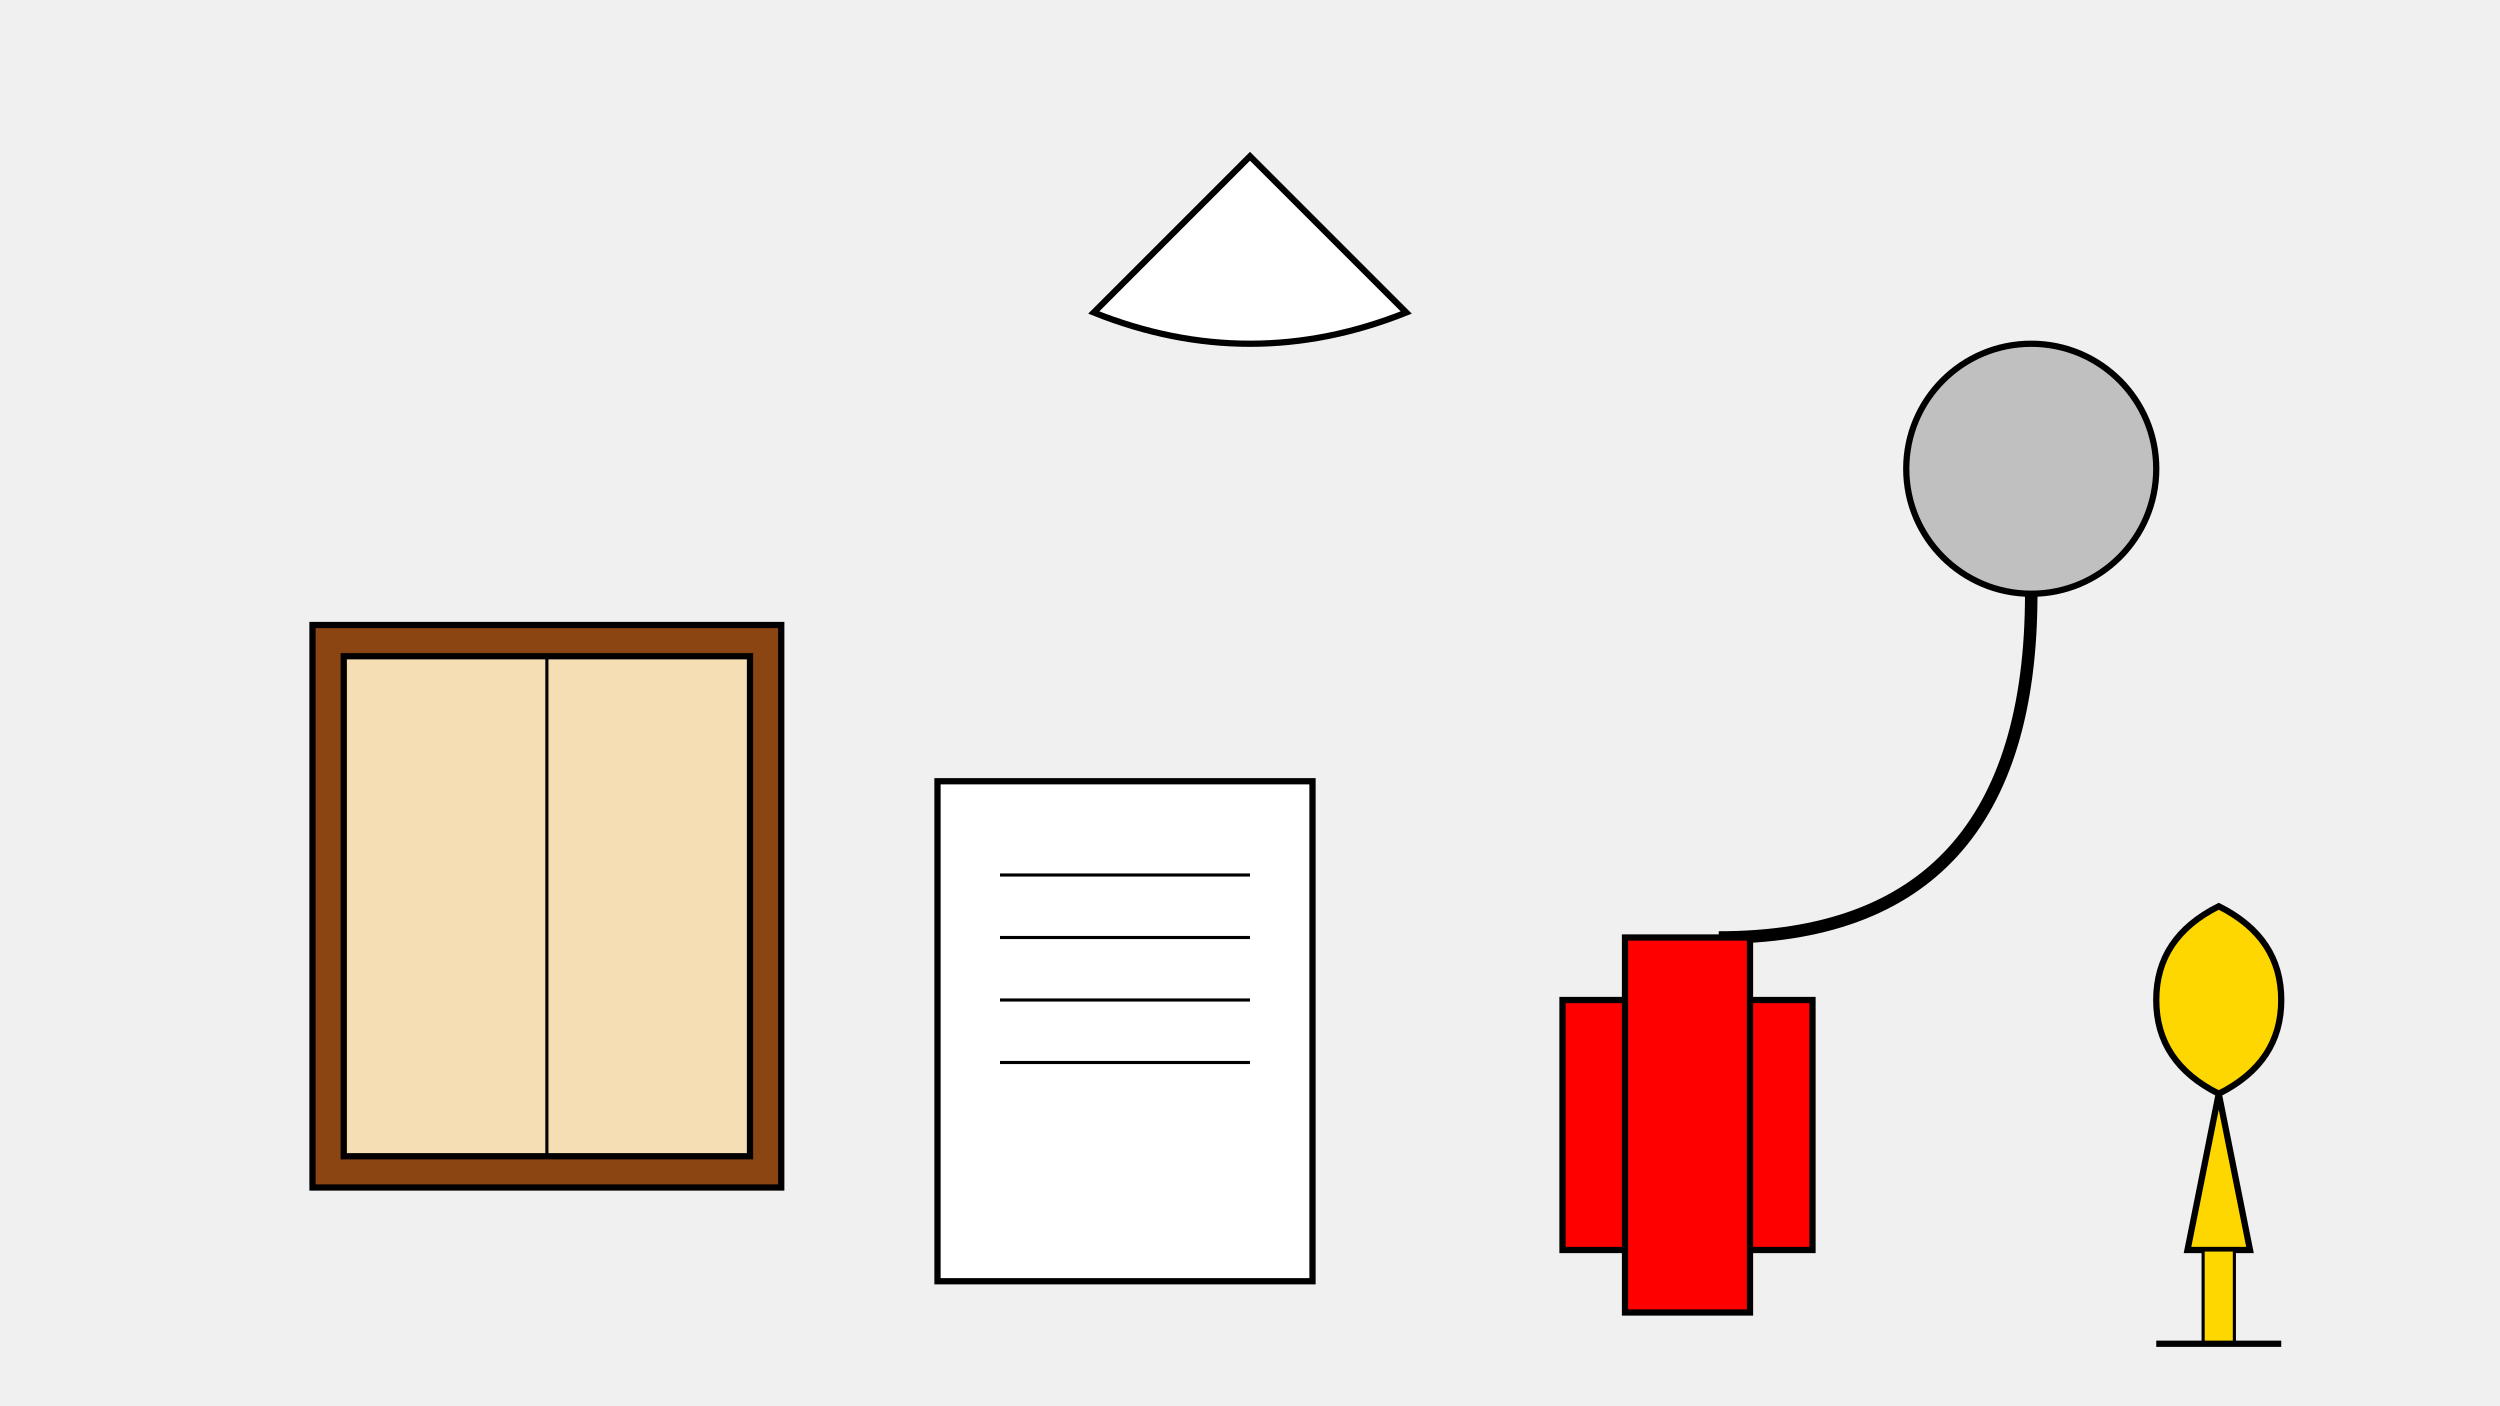
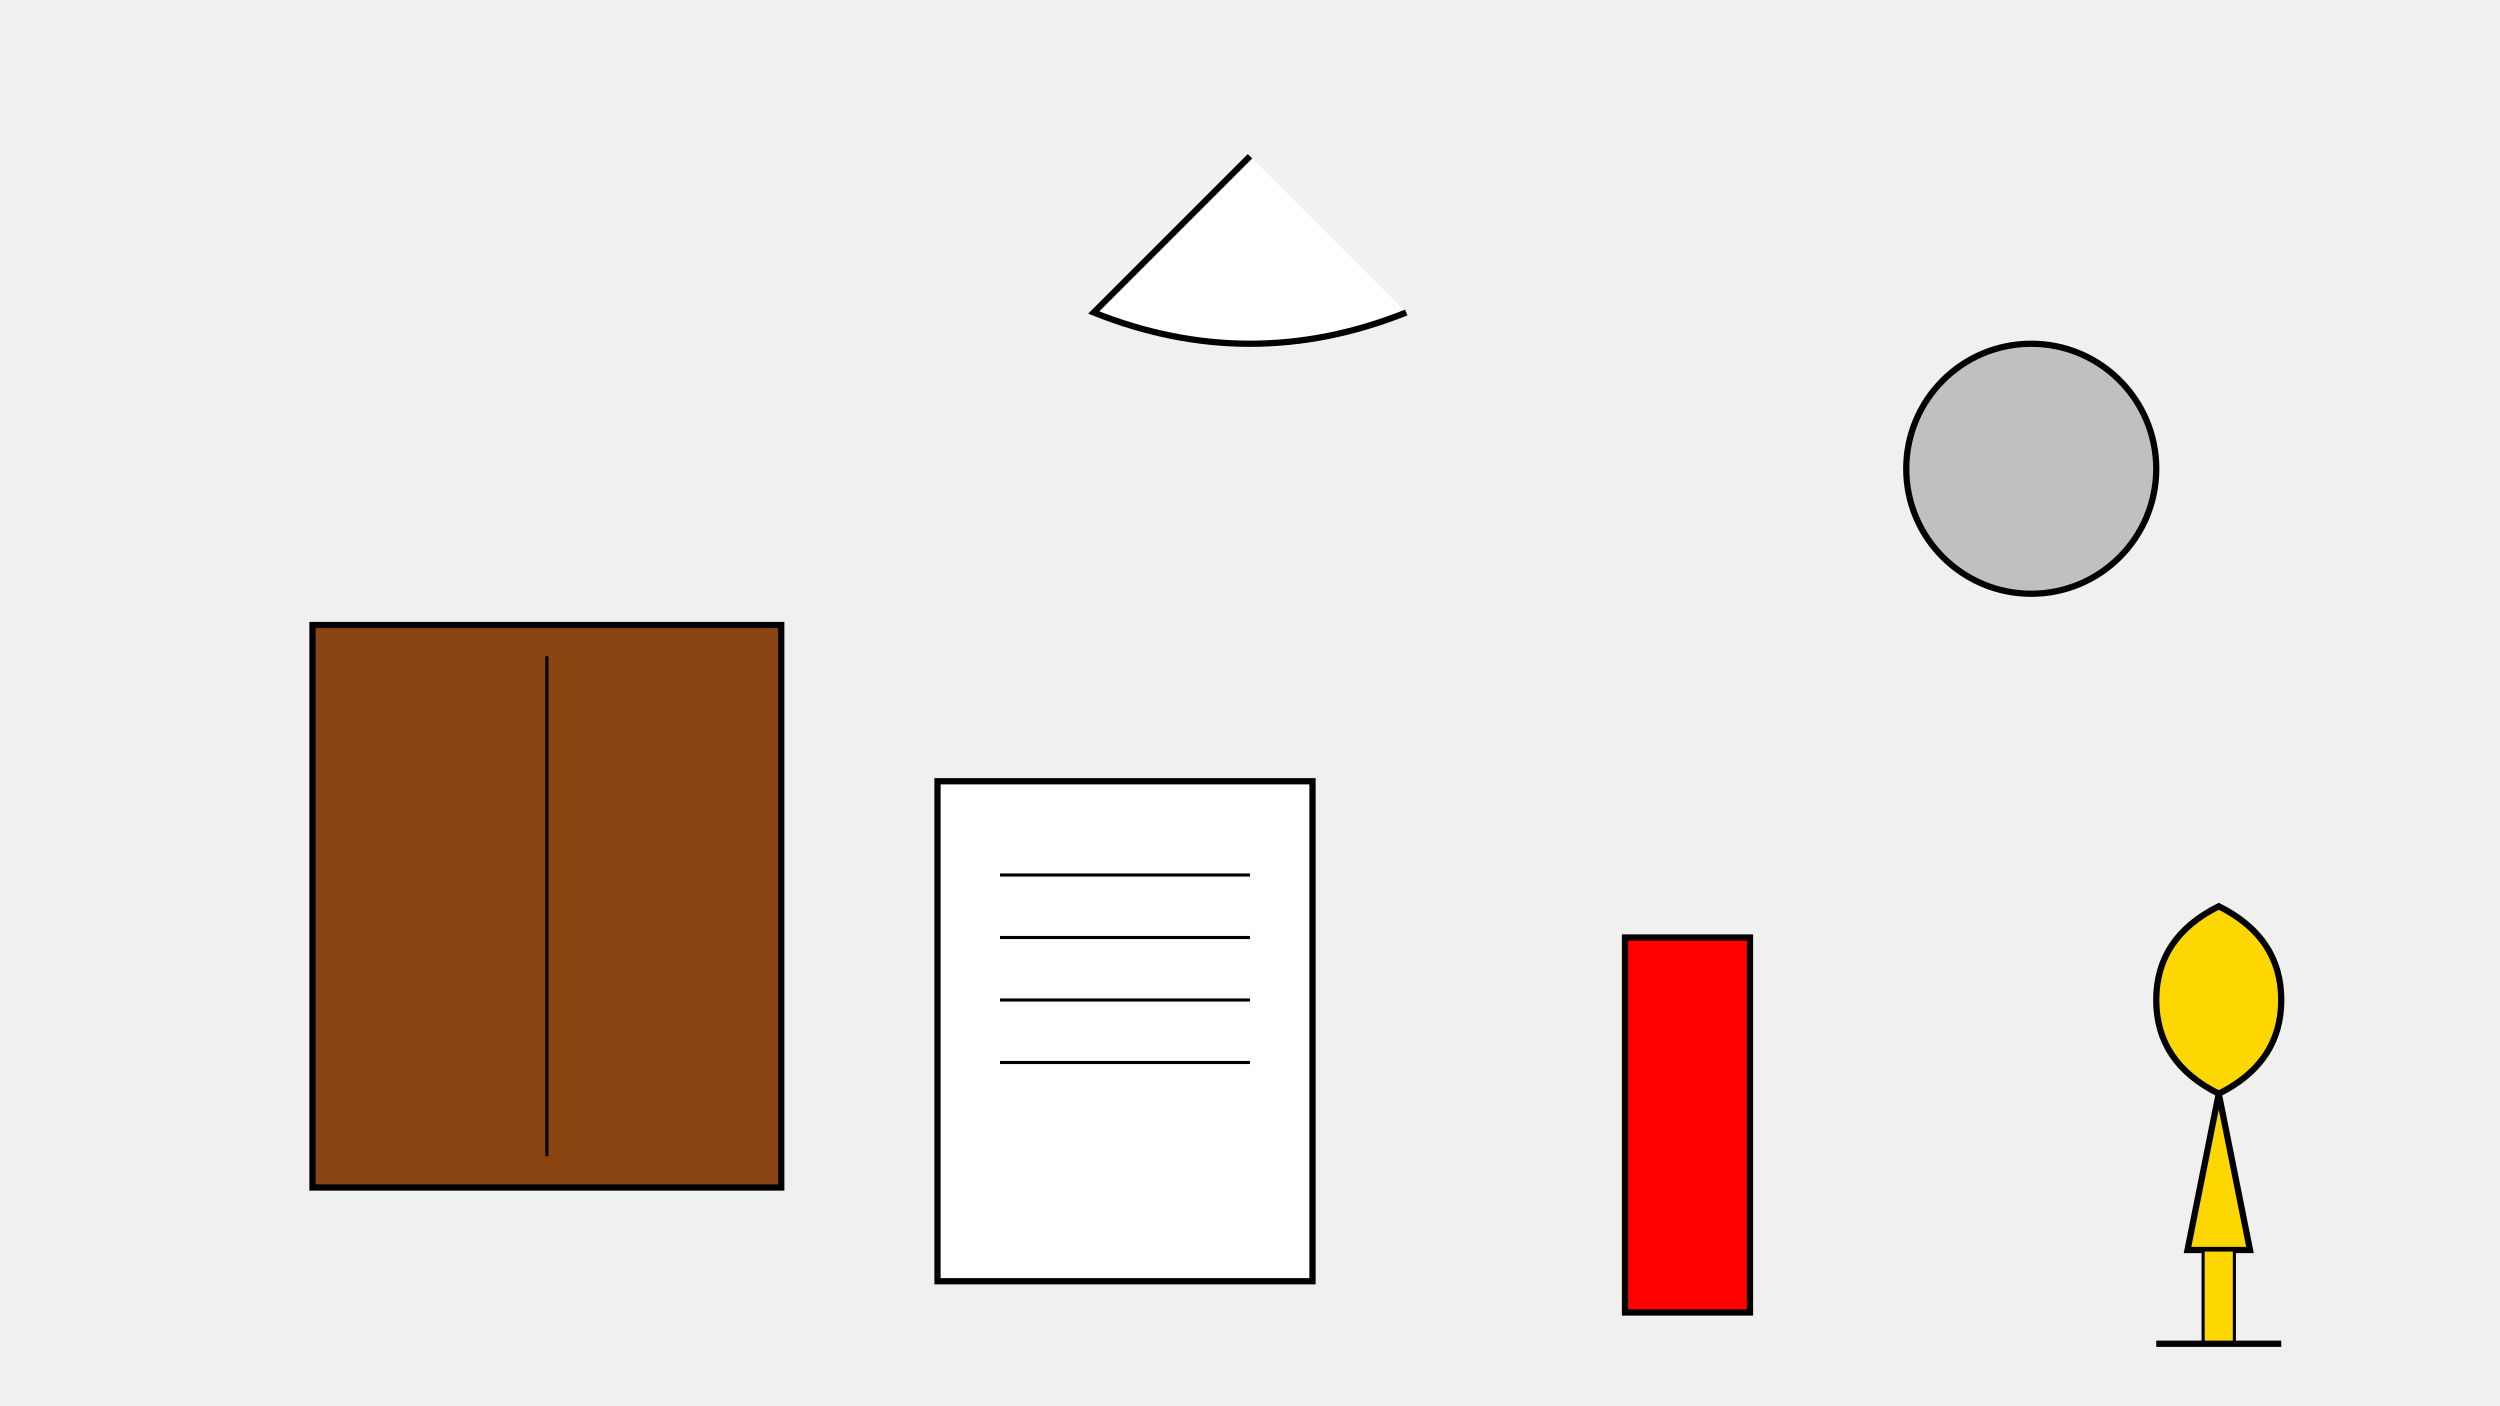
<svg xmlns="http://www.w3.org/2000/svg" width="800" height="450" viewBox="0 0 800 450">
  <rect width="100%" height="100%" fill="#f0f0f0" />
-   <path d="M400 50 L350 100 Q400 120 450 100 Z" fill="#ffffff" stroke="#000000" stroke-width="2" />
+   <path d="M400 50 L350 100 Q400 120 450 100 " fill="#ffffff" stroke="#000000" stroke-width="2" />
  <rect x="100" y="200" width="150" height="180" fill="#8b4513" stroke="#000000" stroke-width="2" />
-   <rect x="110" y="210" width="130" height="160" fill="#f5deb3" stroke="#000000" stroke-width="2" />
  <line x1="175" y1="210" x2="175" y2="370" stroke="#000000" stroke-width="1" />
  <circle cx="650" cy="150" r="40" fill="#c0c0c0" stroke="#000000" stroke-width="2" />
-   <path d="M650 190 Q650 300 550 300" fill="none" stroke="#000000" stroke-width="4" />
-   <rect x="500" y="320" width="80" height="80" fill="#ff0000" stroke="#000000" stroke-width="2" />
  <rect x="520" y="300" width="40" height="120" fill="#ff0000" stroke="#000000" stroke-width="2" />
  <rect x="300" y="250" width="120" height="160" fill="#ffffff" stroke="#000000" stroke-width="2" />
  <line x1="320" y1="280" x2="400" y2="280" stroke="#000000" stroke-width="1" />
  <line x1="320" y1="300" x2="400" y2="300" stroke="#000000" stroke-width="1" />
  <line x1="320" y1="320" x2="400" y2="320" stroke="#000000" stroke-width="1" />
  <line x1="320" y1="340" x2="400" y2="340" stroke="#000000" stroke-width="1" />
  <path d="M700 400 L720 400 L710 350 Q730 340 730 320 Q730 300 710 290 Q690 300 690 320 Q690 340 710 350 Z" fill="#ffd700" stroke="#000000" stroke-width="2" />
  <rect x="705" y="400" width="10" height="30" fill="#ffd700" stroke="#000000" stroke-width="1" />
  <path d="M690 430 H730" stroke="#000000" stroke-width="2" />
</svg>